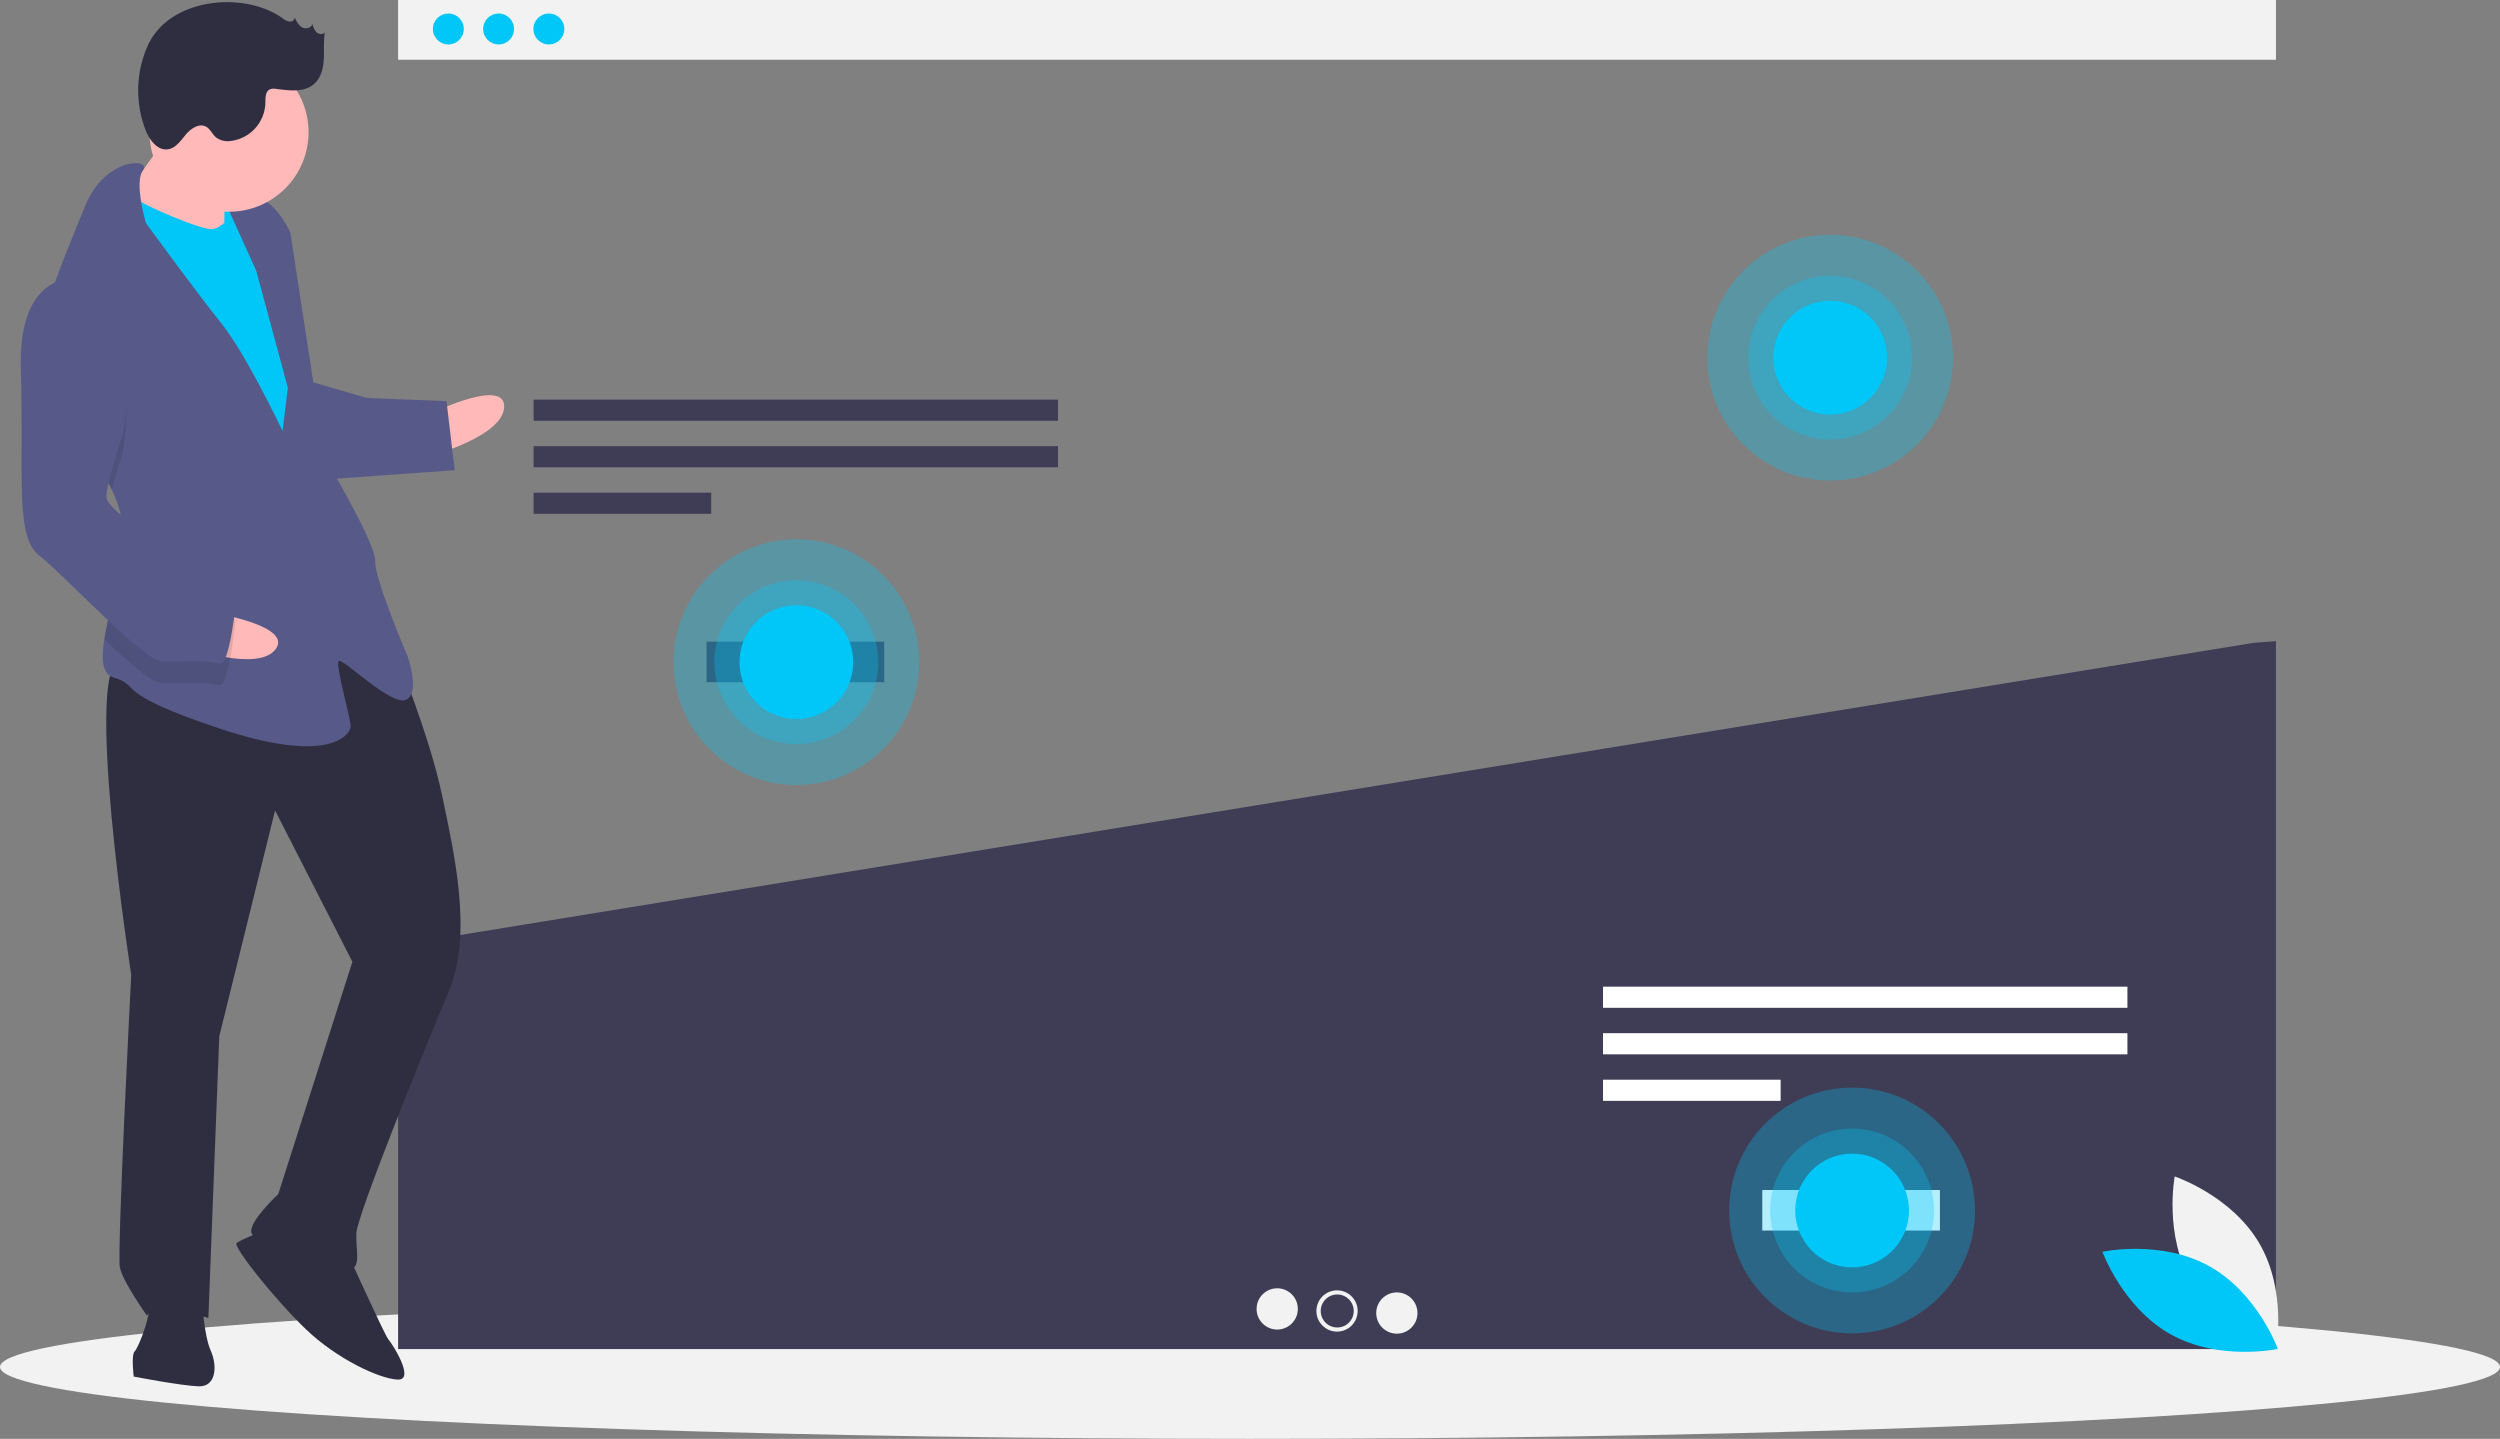
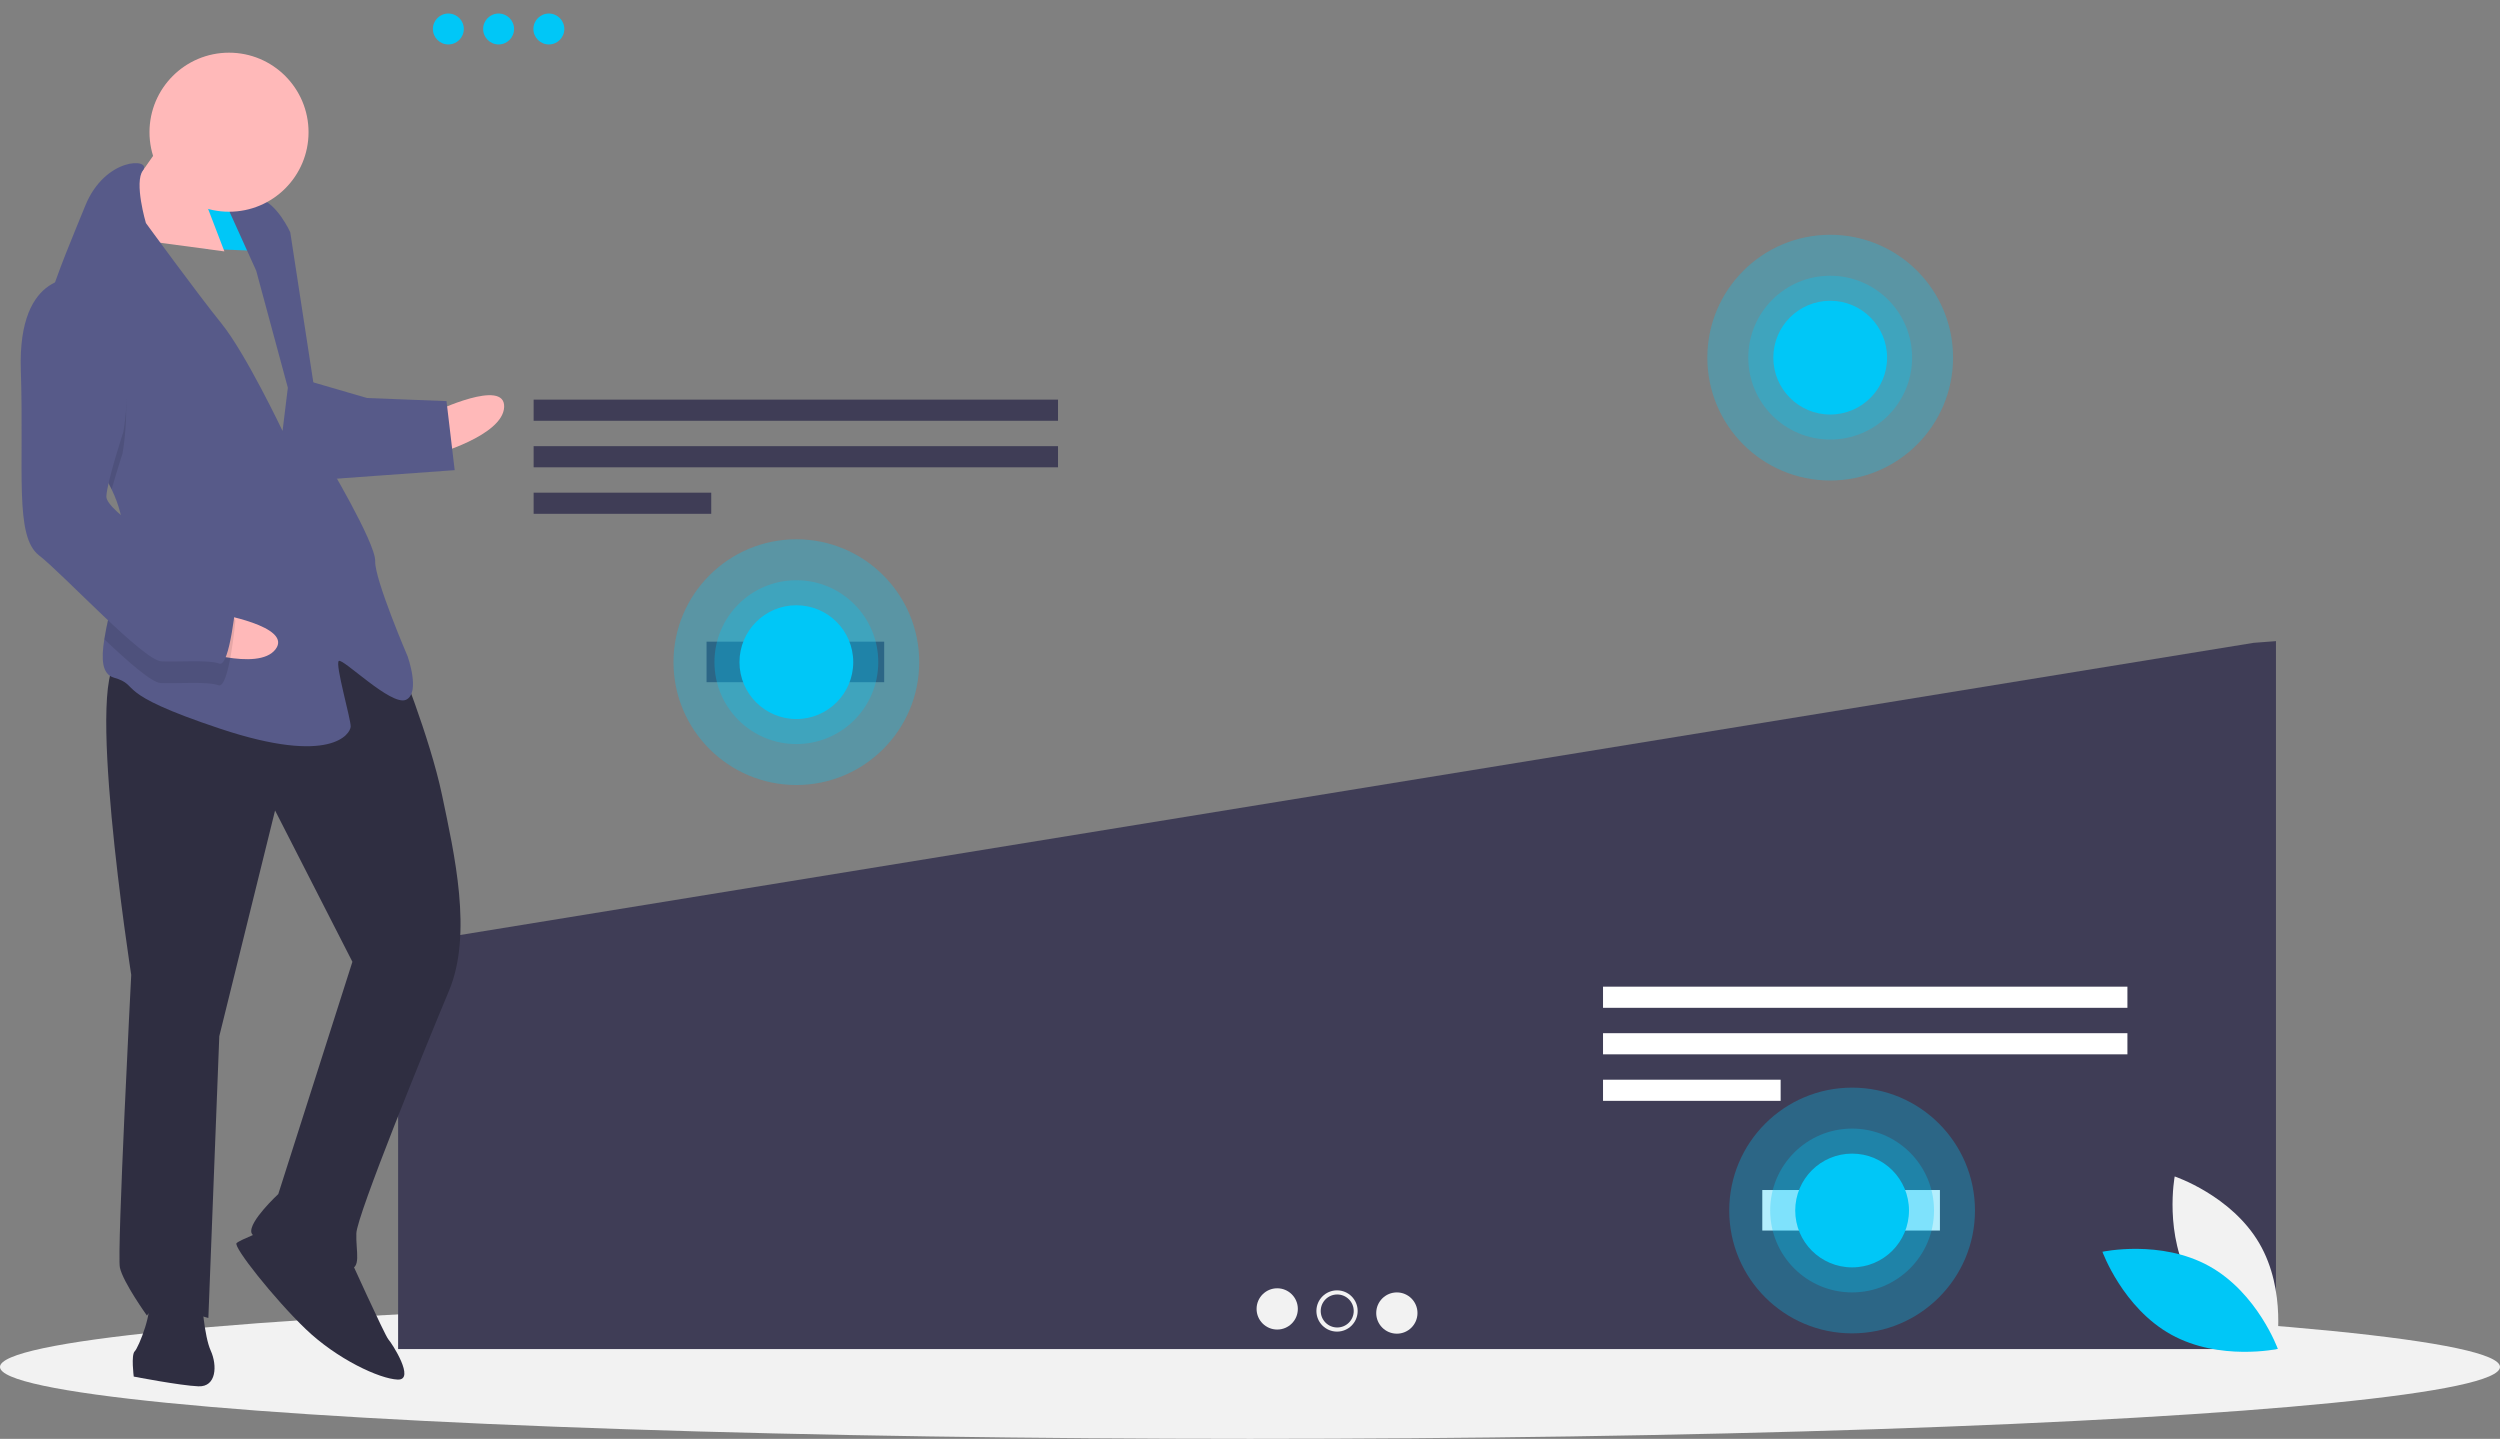
<svg xmlns="http://www.w3.org/2000/svg" id="f0a8f4ba-cc2b-4400-9e08-d246a0bad060" data-name="Layer 1" width="1098.75" height="632.37" viewBox="0 0 1098.75 632.37">
  <rect x="0" y="0" width="1098.75" height="632.37" fill="#808080" stroke="none" />
  <title>heatmap</title>
  <ellipse cx="549.375" cy="600.774" rx="549.375" ry="31.597" fill="#f2f2f2" />
-   <rect x="174.967" width="825.318" height="26.257" fill="#f2f2f2" />
  <circle cx="197.053" cy="12.741" r="6.795" fill="#00c7f7" />
  <circle cx="219.138" cy="12.741" r="6.795" fill="#00c7f7" />
  <circle cx="241.223" cy="12.741" r="6.795" fill="#00c7f7" />
  <polygon points="175.552 415.277 174.967 415.779 174.967 592.903 1000.285 592.903 1000.285 281.779 990.449 282.525 175.552 415.277" fill="#3f3d56" />
  <rect x="234.529" y="175.641" width="230.47" height="9.293" fill="#3f3d56" />
  <rect x="234.529" y="196.086" width="230.47" height="9.293" fill="#3f3d56" />
  <rect x="234.529" y="216.531" width="78.063" height="9.293" fill="#3f3d56" />
  <rect x="704.529" y="433.641" width="230.47" height="9.293" fill="#fff" />
  <rect x="704.529" y="454.086" width="230.47" height="9.293" fill="#fff" />
  <rect x="704.529" y="474.531" width="78.063" height="9.293" fill="#fff" />
  <circle cx="561.335" cy="575.269" r="9.066" fill="#f2f2f2" />
  <circle cx="587.626" cy="576.176" r="9.066" fill="#f2f2f2" />
  <circle cx="613.917" cy="577.082" r="9.066" fill="#f2f2f2" />
  <circle cx="587.709" cy="576.176" r="7.253" fill="#3f3d56" />
  <rect x="310.529" y="282.014" width="78.063" height="17.81" fill="#3f3d56" />
  <rect x="774.529" y="523.014" width="78.063" height="17.81" fill="#fff" />
  <circle cx="350" cy="291.014" r="54" fill="#00c7f7" opacity="0.3" />
  <circle cx="350" cy="291.014" r="36" fill="#00c7f7" opacity="0.3" />
  <circle cx="350" cy="291.014" r="25" fill="#00c7f7" />
  <circle cx="804.375" cy="157.185" r="54" fill="#00c7f7" opacity="0.3" />
  <circle cx="804.375" cy="157.185" r="36" fill="#00c7f7" opacity="0.3" />
  <circle cx="804.375" cy="157.185" r="25" fill="#00c7f7" />
  <circle cx="814" cy="532.014" r="54" fill="#00c7f7" opacity="0.3" />
  <circle cx="814" cy="532.014" r="36" fill="#00c7f7" opacity="0.3" />
  <circle cx="814" cy="532.014" r="25" fill="#00c7f7" />
  <rect x="141.093" y="215.02" width="22.242" height="28.597" transform="translate(244.803 330.549) rotate(-177.779)" fill="#00c7f7" />
  <path d="M241.915,314.679s30.779-14.706,30.286-2.005-31.025,21.056-31.025,21.056Z" transform="translate(-50.625 -133.815)" fill="#ffb9b9" />
  <path d="M225.028,422.139S239.549,457.681,244.915,483.328s13.536,60.942,3.026,85.974-40.392,98.599-40.7,106.537,2.559,15.999-3.791,15.752-40.907-11.126-42.31-15.95,11.79-17.032,11.79-17.032l32.577-102.082L171.518,490.021l-24.516,99.215-4.802,123.828s-23.567-7.274-26.988-1.047c0,0-10.559-14.719-11.9-21.131s4.987-128.591,4.987-128.591-21.632-139.163-4.169-138.486S189.992,382.622,225.028,422.139Z" transform="translate(-50.625 -133.815)" fill="#2f2e41" />
  <path d="M203.696,685.241s16.109,35.603,17.635,37.252,12.023,17.955,4.085,17.648-26.68-8.984-40.476-22.239-31.984-36.219-30.335-37.745,12.947-5.858,12.947-5.858Z" transform="translate(-50.625 -133.815)" fill="#2f2e41" />
  <path d="M139.333,705.004s.972,15.937,3.901,22.41,2.559,15.999-5.378,15.691-28.453-4.283-28.453-4.283-1.218-9.587.431-11.113,8.676-18.743,5.686-23.628S139.333,705.004,139.333,705.004Z" transform="translate(-50.625 -133.815)" fill="#2f2e41" />
-   <path d="M127.589,187.821s-16.922,26.373-23.518,32.477,11.962,19.543,11.962,19.543l33.215,4.468s-.418-30.225,1.293-33.338S127.589,187.821,127.589,187.821Z" transform="translate(-50.625 -133.815)" fill="#ffb9b9" />
-   <path d="M156.46,222.329s-6.843,12.454-13.193,12.208-39.196-14.239-40.599-19.064-10.88,34.557-10.88,34.557L172.16,391.471l19.605-13.549-9.499-83.045-7.802-44.821Z" transform="translate(-50.625 -133.815)" fill="#00c7f7" />
+   <path d="M127.589,187.821s-16.922,26.373-23.518,32.477,11.962,19.543,11.962,19.543l33.215,4.468S127.589,187.821,127.589,187.821Z" transform="translate(-50.625 -133.815)" fill="#ffb9b9" />
  <path d="M99.704,348.913c3.206,6.707,5.208,13.7,4.931,20.86-.012.318-.025.635-.053.952-.761,14.693-6.173,31.686-8.115,44.044-1.409,8.865-1.008,15.336,4.18,16.856,12.577,3.668-1.834,6.289,46.826,22.485s57.152,2.216,57.275-.959-6.891-27.296-5.242-28.822,23.074,19.974,29.548,17.045.739-19.051.739-19.051-14.583-33.954-14.275-41.892-22.089-45.375-22.089-45.375L178.193,235.891s-5.858-12.947-13.734-14.842-14.411,2.621-14.411,2.621L163.228,252.8l13.905,51.417-2.326,18.989s-16.17-34.016-26.791-47.147-33.264-44.218-33.264-44.218-5.286-17.837-1.296-23.168c3.991-5.346-16.647-6.147-25.446,15.771-4.664,11.616-12.236,28.939-16.979,45.068-4.227,14.289-6.223,27.646-2.036,35.281C75.396,316.457,91.496,331.789,99.704,348.913Z" transform="translate(-50.625 -133.815)" fill="#575a89" />
  <path d="M68.996,304.794c6.4,11.664,22.5,26.995,30.708,44.119,2.144-7.723,4.759-15.715,4.759-15.715s10.031-53.669-19.64-67.539a19.858,19.858,0,0,0-13.791,3.853C66.805,283.801,64.808,297.159,68.996,304.794Z" transform="translate(-50.625 -133.815)" opacity="0.1" />
  <path d="M186.782,301.411l25.154,7.335,34.926,1.354,3.593,30.348L193.057,344.583S178.721,304.279,186.782,301.411Z" transform="translate(-50.625 -133.815)" fill="#575a89" />
  <path d="M145.764,403.451s33.652,5.583,25.971,15.71-37.492-.52-37.492-.52Z" transform="translate(-50.625 -133.815)" fill="#ffb9b9" />
  <path d="M104.581,370.725c-.761,14.693-6.173,31.686-8.115,44.044,10.72,10.146,20.914,19.095,24.756,19.244,7.938.308,20.7-.787,25.401.985s7.458-28.33,7.458-28.33-2.806-9.648-15.321-14.904C130.312,388.21,114.119,378.567,104.581,370.725Z" transform="translate(-50.625 -133.815)" opacity="0.1" />
  <path d="M85.192,256.134s-26.865-4.222-25.414,40.353-2.832,73.027,7.973,81.396,45.903,46.298,53.84,46.606,20.7-.787,25.401.985,7.458-28.33,7.458-28.33S151.645,387.495,139.129,382.24s-42.002-23.888-41.756-30.238,7.458-28.33,7.458-28.33S114.863,270.004,85.192,256.134Z" transform="translate(-50.625 -133.815)" fill="#575a89" />
  <circle cx="100.654" cy="58.105" r="34.952" fill="#ffb9b9" />
-   <path d="M174.814,141.823a6.749,6.749,0,0,0,2.939,1.475,2.097,2.097,0,0,0,2.43-1.683c.8,1.658,1.702,3.426,3.335,4.277s4.157.137,4.393-1.689a7.706,7.706,0,0,0,1.774,3.744c1.013.966,2.85,1.21,3.734.125-.715,3.907-.274,7.926-.498,11.892s-1.282,8.17-4.278,10.778c-4.37,3.803-10.941,2.865-16.689,2.144a5.066,5.066,0,0,0-2.615.143c-2.152.917-2.055,3.913-2.084,6.252a17.373,17.373,0,0,1-15.212,16.497,8.709,8.709,0,0,1-6.472-1.58c-1.632-1.383-2.466-3.638-4.336-4.677-3.042-1.69-6.732.775-8.956,3.452s-4.416,5.969-7.862,6.459c-4.557.648-8.028-3.996-9.73-8.272a48.223,48.223,0,0,1,.958-37.47C125.158,132.949,157.661,129.669,174.814,141.823Z" transform="translate(-50.625 -133.815)" fill="#2f2e41" />
  <path d="M1013.847,697.584c12.31,20.992,37.136,29.304,37.136,29.304s4.869-25.724-7.441-46.717-37.136-29.304-37.136-29.304S1001.538,676.592,1013.847,697.584Z" transform="translate(-50.625 -133.815)" fill="#f2f2f2" />
  <path d="M1021.529,690.258c21.288,11.791,30.207,36.406,30.207,36.406s-25.597,5.499-46.885-6.292-30.207-36.406-30.207-36.406S1000.24,678.467,1021.529,690.258Z" transform="translate(-50.625 -133.815)" fill="#00c7f7" />
</svg>